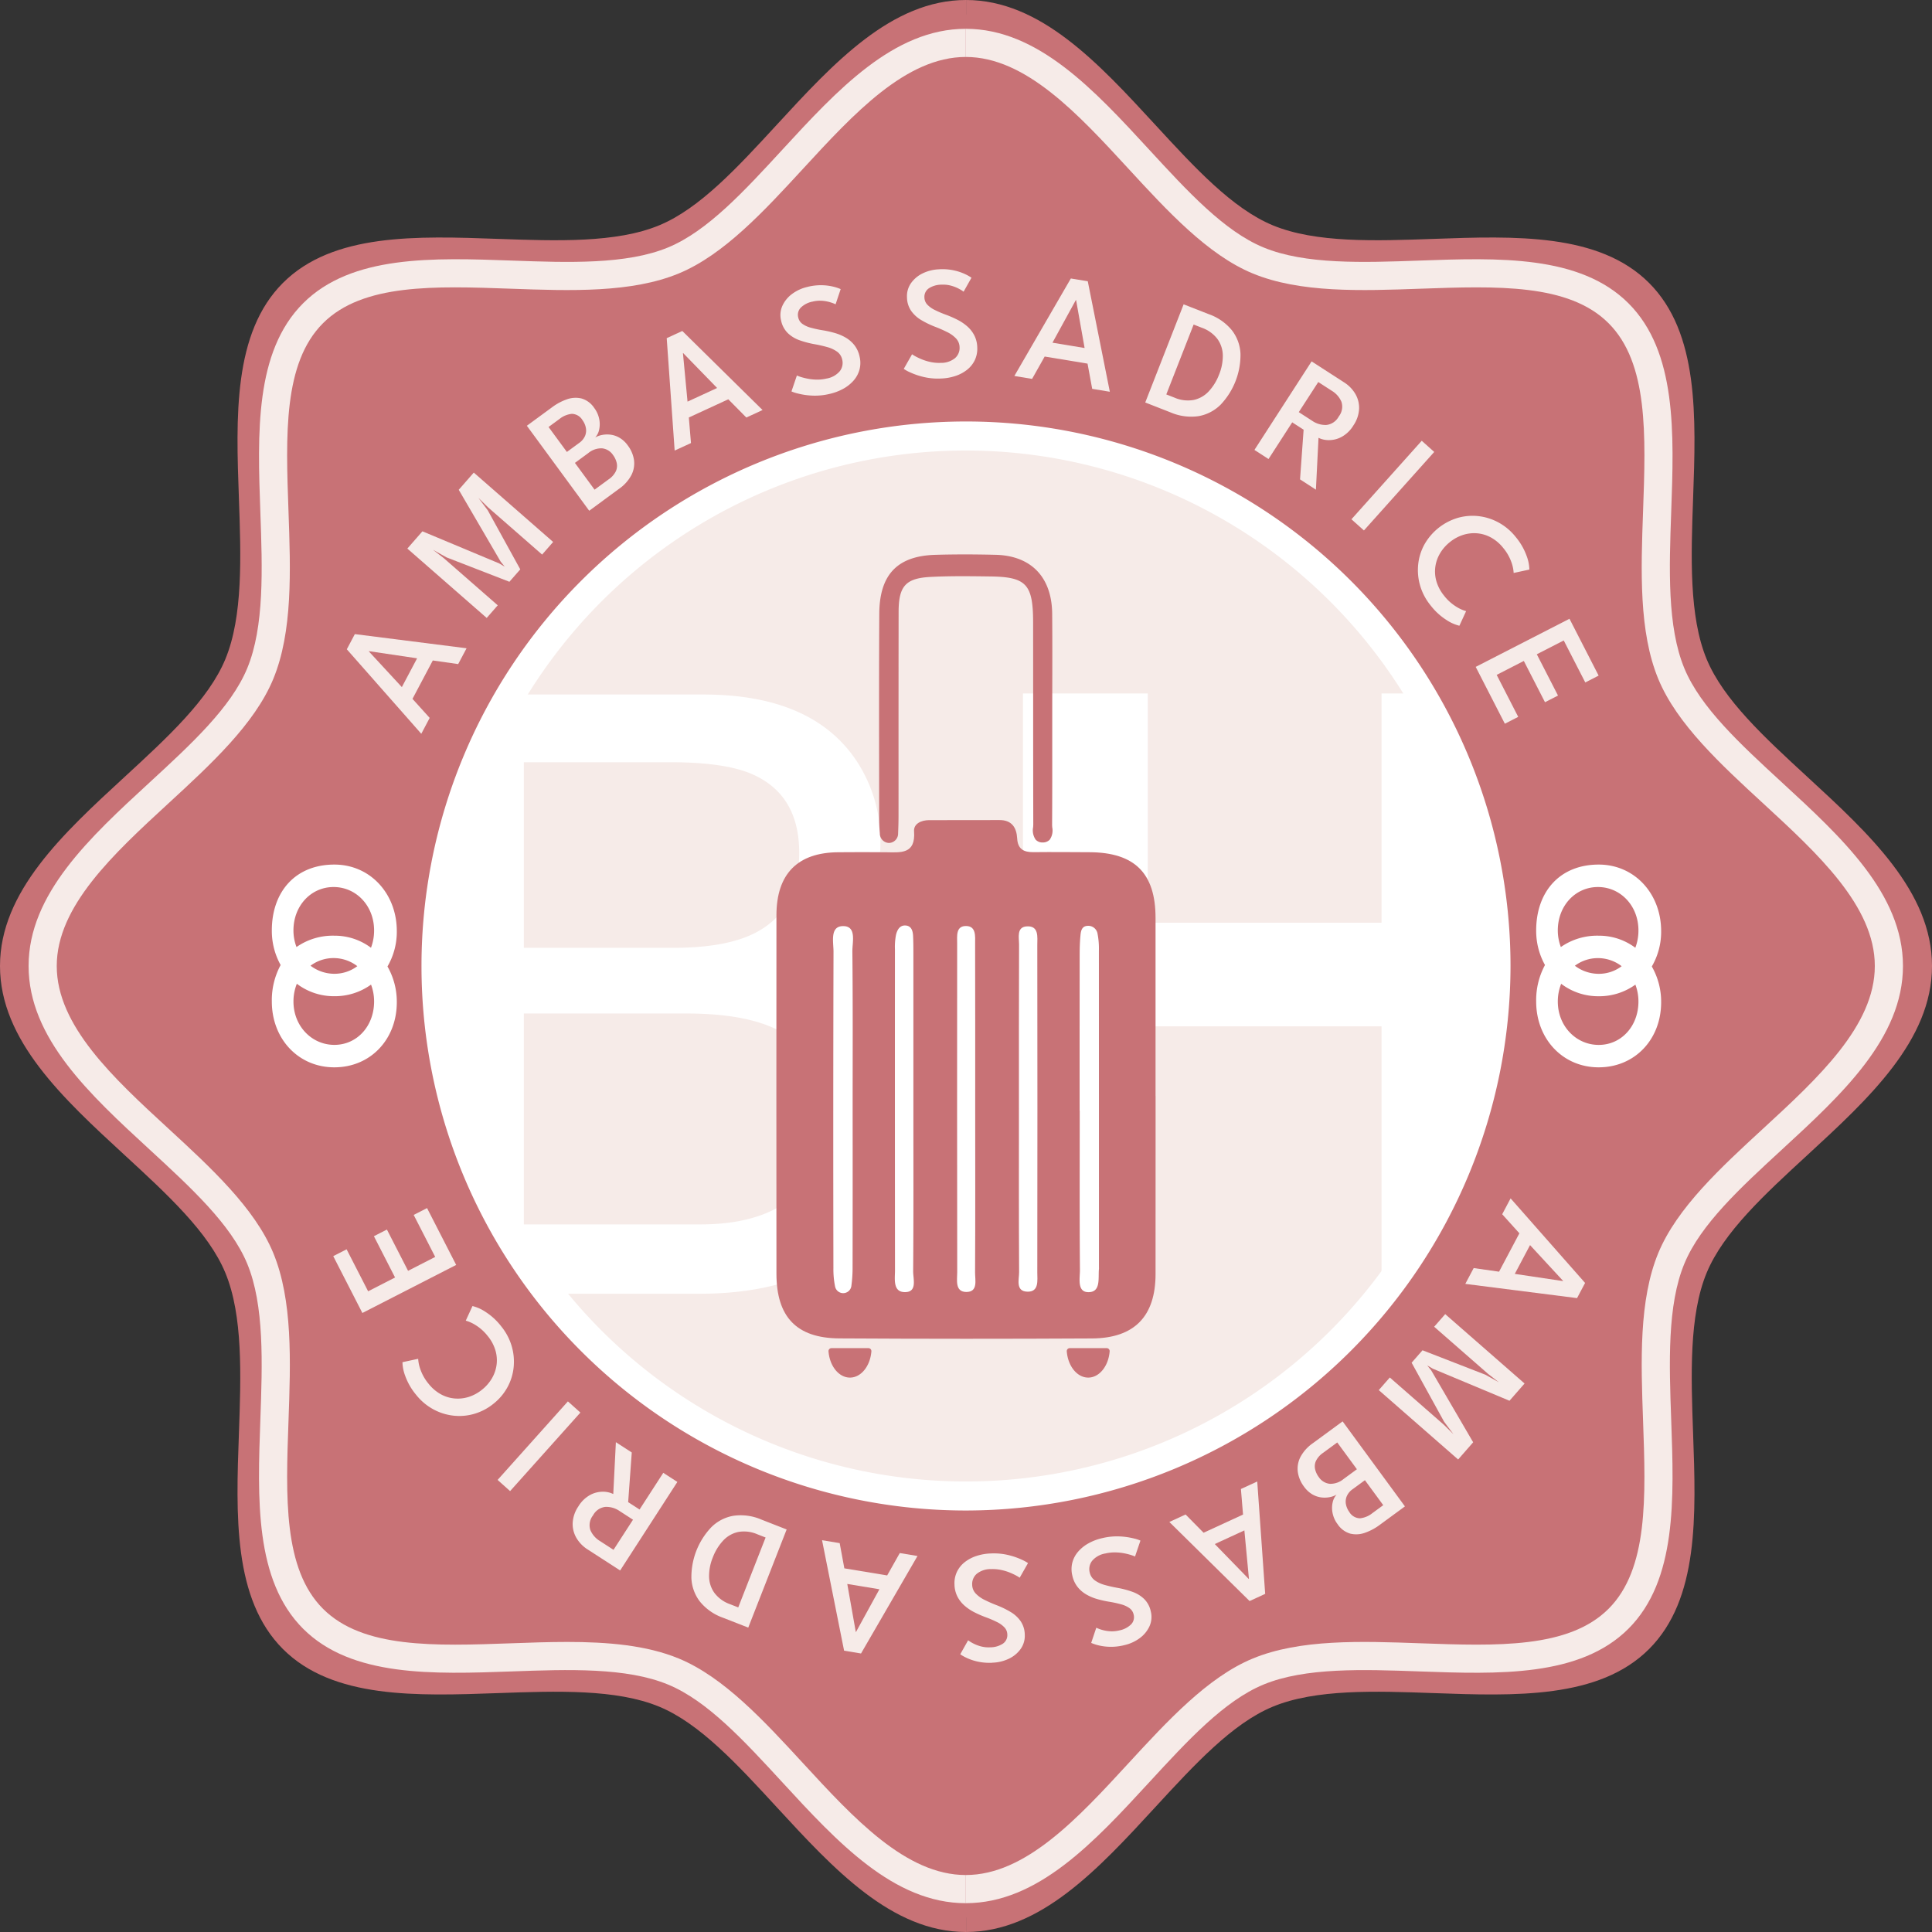
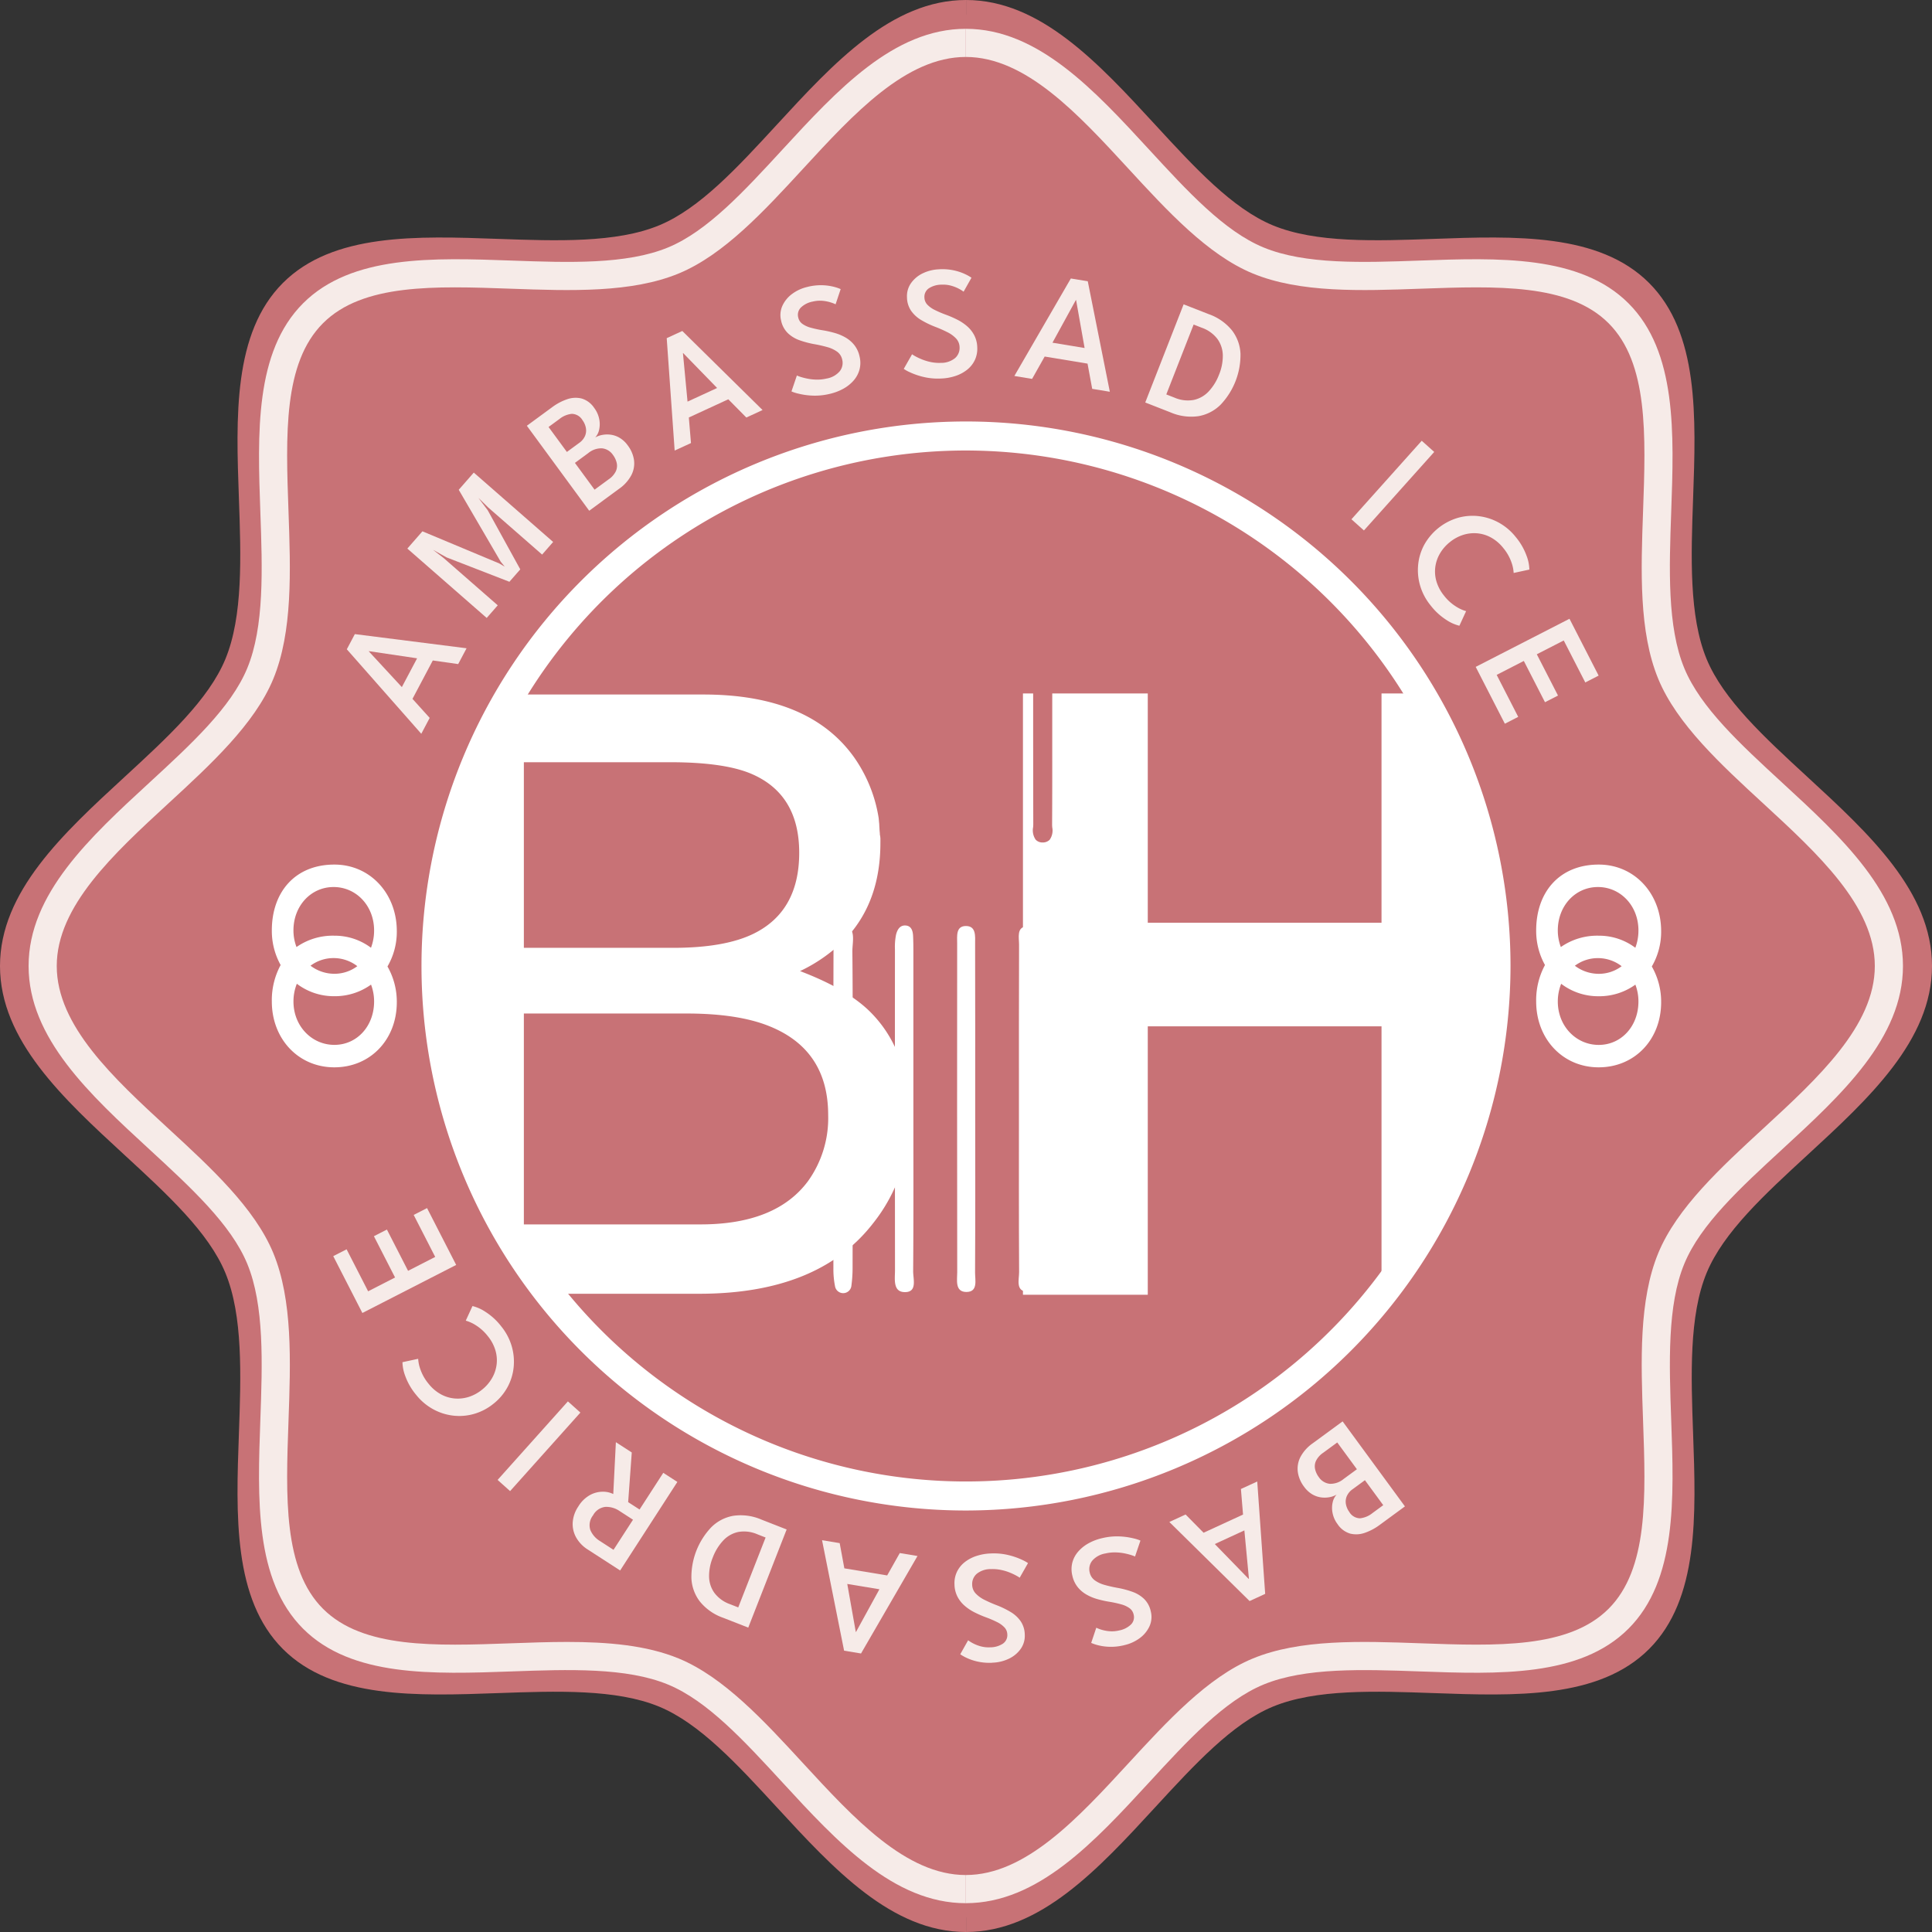
<svg xmlns="http://www.w3.org/2000/svg" id="logo-ambassadrice" width="428.472" height="428.47" viewBox="0 0 428.472 428.47">
  <rect x="0" y="0" width="428.472" height="428.47" fill="#333333" stroke="none" />
  <defs>
    <clipPath id="clip-path">
      <rect id="Rectangle_54" data-name="Rectangle 54" width="428.472" height="428.47" fill="none" />
    </clipPath>
    <clipPath id="clip-path-2">
      <path id="Tracé_116" data-name="Tracé 116" d="M50.917,168.7A117.543,117.543,0,1,0,168.46,51.157,117.545,117.545,0,0,0,50.917,168.7" transform="translate(-50.917 -51.157)" fill="none" />
    </clipPath>
  </defs>
  <g id="Groupe_106" data-name="Groupe 106">
    <g id="Groupe_105" data-name="Groupe 105" clip-path="url(#clip-path)">
      <path id="Tracé_108" data-name="Tracé 108" d="M423.73,212.711c0,26.137-40.3,44.073-49.724,66.8-9.77,23.56,5.675,64.655-12.083,82.411s-58.849,2.309-82.411,12.081c-22.728,9.424-40.662,49.724-66.8,49.724s-44.073-40.3-66.8-49.724c-23.562-9.771-64.655,5.673-82.411-12.081s-2.311-58.851-12.083-82.411c-9.424-22.73-49.724-40.666-49.724-66.8s40.3-44.071,49.724-66.8C61.189,122.35,45.745,81.254,63.5,63.5s58.849-2.309,82.411-12.081c22.728-9.424,40.662-49.724,66.8-49.724s44.071,40.3,66.8,49.724c23.562,9.771,64.655-5.675,82.413,12.081s2.311,58.851,12.081,82.411c9.426,22.73,49.724,40.664,49.724,66.8" transform="translate(1.523 1.523)" fill="#c87276" />
      <path id="Tracé_109" data-name="Tracé 109" d="M214.236,422.035c-13.669,0-25.62-12.981-37.177-25.535-8.909-9.678-18.12-19.684-28.391-23.943-7.415-3.073-16.326-3.806-25.564-3.806-4.241,0-8.55.156-12.814.308-17.429.625-33.89,1.214-42.991-7.886s-8.509-25.564-7.886-42.991c.486-13.549.988-27.558-3.5-38.378-4.258-10.269-14.265-19.482-23.942-28.39C19.418,239.856,6.436,227.9,6.436,214.235s12.981-25.619,25.537-37.177c9.677-8.909,19.684-18.12,23.942-28.39,4.486-10.82,3.985-24.83,3.5-38.378C58.79,92.861,58.2,76.4,67.3,67.3s25.564-8.51,42.991-7.887c13.545.486,27.558.988,38.378-3.5,10.269-4.258,19.48-14.265,28.39-23.942,11.557-12.554,23.509-25.537,37.177-25.537l.011,0V0l-.011,0c-16.491,0-29.415,14.039-41.912,27.615C163.5,37.2,155.163,46.253,146.2,49.969c-9.523,3.948-22.823,3.472-35.681,3.012-18.039-.646-36.691-1.314-47.773,9.766S52.337,92.482,52.983,110.52c.46,12.86.936,26.158-3.012,35.683-3.717,8.961-12.77,17.294-22.358,26.12C14.039,184.82,0,197.744,0,214.235s14.039,29.415,27.615,41.914c9.585,8.824,18.639,17.159,22.356,26.12,3.948,9.525,3.472,22.821,3.012,35.681-.648,18.039-1.316,36.691,9.766,47.773s29.734,10.412,47.773,9.766c12.858-.46,26.156-.936,35.681,3.014,8.961,3.715,17.3,12.77,26.122,22.356,12.5,13.574,25.421,27.613,41.912,27.613l.011,0v-6.435h-.011" transform="translate(0 -0.001)" fill="#c87276" />
      <path id="Tracé_110" data-name="Tracé 110" d="M154.709,400.857c8.826-9.585,17.159-18.639,26.122-22.356,9.523-3.948,22.823-3.472,35.683-3.012,18.041.646,36.689,1.314,47.771-9.768s10.412-29.732,9.766-47.771c-.46-12.86-.936-26.158,3.012-35.683,3.717-8.959,12.77-17.3,22.356-26.12,13.576-12.5,27.615-25.421,27.615-41.914s-14.039-29.413-27.613-41.91c-9.587-8.826-18.641-17.161-22.358-26.122-3.948-9.525-3.472-22.823-3.012-35.683.646-18.039,1.314-36.691-9.766-47.771s-29.732-10.413-47.773-9.768c-12.862.46-26.158.938-35.681-3.012-8.96-3.715-17.3-12.77-26.122-22.356C142.214,14.041,129.293.006,112.808,0V6.436c13.663.008,25.611,12.985,37.166,25.535,8.909,9.677,18.12,19.684,28.39,23.942,10.82,4.488,24.83,3.986,38.38,3.5,17.427-.625,33.89-1.214,42.991,7.886s8.508,25.562,7.886,42.991c-.486,13.549-.988,27.558,3.5,38.378,4.258,10.271,14.265,19.482,23.942,28.391,12.556,11.557,25.537,23.509,25.537,37.175s-12.981,25.62-25.537,37.179c-9.677,8.907-19.684,18.12-23.942,28.39-4.486,10.82-3.985,24.83-3.5,38.378.623,17.429,1.214,33.892-7.886,42.991s-25.564,8.508-42.991,7.886c-13.547-.484-27.56-.988-38.378,3.5-10.271,4.258-19.484,14.265-28.391,23.942-11.555,12.55-23.5,25.527-37.166,25.535v6.436c16.485-.006,29.406-14.041,41.9-27.613" transform="translate(101.439)" fill="#c87276" />
      <path id="Tracé_111" data-name="Tracé 111" d="M211.185,412.814c-13.26,0-24.855-12.6-36.068-24.773-8.643-9.39-17.581-19.1-27.544-23.229-7.194-2.982-15.841-3.692-24.8-3.692-4.114,0-8.3.15-12.432.3-16.909.606-32.879,1.178-41.709-7.652s-8.256-24.8-7.65-41.709c.471-13.144.957-26.735-3.394-37.232-4.133-9.963-13.84-18.9-23.227-27.544C22.176,236.067,9.583,224.472,9.583,211.212s12.594-24.857,24.773-36.07c9.39-8.643,19.1-17.579,23.229-27.544,4.351-10.5,3.865-24.088,3.394-37.232-.606-16.909-1.178-32.881,7.652-41.709s24.8-8.256,41.709-7.65c13.143.471,26.735.957,37.232-3.4,9.963-4.131,18.9-13.84,27.544-23.227C186.328,22.2,197.925,9.608,211.185,9.608l.011,0V3.365l-.011,0c-16,0-28.538,13.619-40.662,26.79-8.562,9.3-16.649,18.084-25.341,21.689-9.242,3.833-22.143,3.369-34.619,2.923-17.5-.627-35.6-1.276-46.347,9.475s-10.1,28.847-9.477,46.349c.448,12.476.91,25.377-2.921,34.617-3.607,8.693-12.391,16.78-21.691,25.341C16.957,182.672,3.338,195.211,3.338,211.212s13.619,28.538,26.79,40.662c9.3,8.562,18.082,16.649,21.689,25.341,3.831,9.24,3.369,22.141,2.921,34.619-.627,17.5-1.274,35.6,9.475,46.347s28.849,10.1,46.349,9.475c12.476-.446,25.377-.91,34.617,2.925,8.695,3.6,16.782,12.389,25.343,21.687,12.125,13.171,24.663,26.79,40.662,26.79l.011,0v-6.243h-.011" transform="translate(3.002 3.024)" fill="#f6ebe8" />
      <path id="Tracé_112" data-name="Tracé 112" d="M153.434,392.268c8.562-9.3,16.649-18.084,25.343-21.689,9.24-3.831,22.143-3.369,34.617-2.923,17.5.627,35.6,1.276,46.349-9.475s10.1-28.847,9.473-46.349c-.446-12.476-.908-25.377,2.923-34.617,3.6-8.693,12.391-16.78,21.689-25.341,13.171-12.125,26.79-24.663,26.79-40.664S307,182.673,293.83,170.549c-9.3-8.564-18.084-16.65-21.691-25.343-3.831-9.24-3.369-22.141-2.923-34.619.629-17.5,1.276-35.6-9.473-46.347s-28.847-10.1-46.349-9.475c-12.478.446-25.379.91-34.617-2.923-8.695-3.6-16.782-12.389-25.343-21.689C141.311,16.985,128.776,3.37,112.781,3.364V9.607c13.258.008,24.849,12.6,36.059,24.775,8.643,9.388,17.581,19.1,27.544,23.227,10.5,4.353,24.09,3.867,37.234,3.394,16.907-.6,32.879-1.178,41.709,7.652s8.256,24.8,7.65,41.709c-.471,13.145-.959,26.735,3.394,37.232,4.133,9.965,13.84,18.9,23.229,27.544,12.18,11.215,24.773,22.808,24.773,36.068s-12.594,24.857-24.775,36.07c-9.388,8.643-19.095,17.581-23.227,27.544-4.353,10.5-3.865,24.088-3.394,37.232.606,16.911,1.177,32.881-7.65,41.711s-24.8,8.254-41.709,7.65c-13.143-.471-26.737-.959-37.234,3.394-9.963,4.133-18.9,13.84-27.544,23.227-11.209,12.178-22.8,24.768-36.059,24.773v6.245c16-.006,28.53-13.621,40.653-26.789" transform="translate(101.415 3.025)" fill="#f6ebe8" />
-       <path id="Tracé_113" data-name="Tracé 113" d="M286,168.454A117.542,117.542,0,1,1,168.453,50.911,117.543,117.543,0,0,1,286,168.454" transform="translate(45.781 45.78)" fill="#f6ebe8" />
    </g>
  </g>
  <g id="Groupe_108" data-name="Groupe 108" transform="translate(96.703 97.159)">
    <g id="Groupe_107" data-name="Groupe 107" clip-path="url(#clip-path-2)">
      <path id="Tracé_114" data-name="Tracé 114" d="M51.884,81.1h57.461q23.494,0,33.421,13.931a32.064,32.064,0,0,1,5.829,19q0,12.575-7.147,20.626a34.962,34.962,0,0,1-10.676,7.781q10.222,3.891,15.289,8.776,8.957,8.683,8.957,23.974a36.908,36.908,0,0,1-8.1,23.25q-12.1,15.56-38.5,15.56H51.884Zm50.734,56.181q11.518,0,17.917-3.166,10.054-4.977,10.056-17.913,0-13.028-10.7-17.551-6.034-2.533-17.917-2.534H69.524V137.28Zm6.085,61.337q16.711,0,23.835-9.589a23.989,23.989,0,0,0,4.476-14.656q0-14.475-13.061-19.722-6.943-2.806-18.356-2.805H69.524v46.772Z" transform="translate(-50.047 -24.232)" fill="#fff" />
      <path id="Tracé_115" data-name="Tracé 115" d="M119.452,214.33V80.979h27.683v50.842h51.839V80.979H226.66V214.33H198.975V154.8H147.135V214.33Z" transform="translate(10.711 -24.34)" fill="#fff" />
    </g>
  </g>
  <g id="Groupe_110" data-name="Groupe 110">
    <g id="Groupe_109" data-name="Groupe 109" clip-path="url(#clip-path)">
      <path id="Tracé_117" data-name="Tracé 117" d="M169.978,290.737a120.76,120.76,0,1,1,120.76-120.76,120.9,120.9,0,0,1-120.76,120.76m0-235.084A114.324,114.324,0,1,0,284.3,169.977,114.452,114.452,0,0,0,169.978,55.653" transform="translate(44.258 44.257)" fill="#fff" />
-       <path id="Tracé_118" data-name="Tracé 118" d="M174.76,156.955q0,19.759-.008,39.519c-.017,9.339-4.695,14.2-14.1,14.25q-28.027.157-56.059-.011c-9.489-.068-13.912-4.782-13.919-14.352q-.031-39.75,0-79.5c.008-9.168,4.7-13.908,13.718-13.965,3.523-.023,7.048-.044,10.569,0,3.28.044,6.609.481,6.235-4.642-.125-1.685,1.6-2.469,3.3-2.477,5.208-.023,10.415,0,15.623-.019,2.758-.011,3.808,1.668,3.943,4.076s1.487,3.067,3.639,3.043c4.135-.047,8.271-.006,12.408.013,9.994.047,14.63,4.642,14.639,14.542q.02,19.759,0,39.519" transform="translate(81.523 86.111)" fill="#c87276" />
      <path id="Tracé_119" data-name="Tracé 119" d="M101.625,149.078c0-11.775.061-23.552-.059-35.327-.021-2.057,1.008-5.629-2.076-5.607-2.959.023-2.1,3.552-2.106,5.673q-.094,35.1-.023,70.2a19.186,19.186,0,0,0,.378,4.083,1.832,1.832,0,0,0,3.59-.042,29.7,29.7,0,0,0,.285-4.108q.031-17.435.011-34.87" transform="translate(87.469 97.245)" fill="#fff" />
      <path id="Tracé_120" data-name="Tracé 120" d="M126.078,149.127h.019c0,11.777-.044,23.554.046,35.329.013,1.821-.688,4.9,1.89,4.9,2.792,0,2.125-3.117,2.327-5.153.015-.152,0-.306,0-.458q0-35.1-.011-70.2a16.979,16.979,0,0,0-.293-3.639,2.091,2.091,0,0,0-2.317-1.783c-1.183.1-1.379,1.13-1.468,2.013-.152,1.517-.186,3.052-.188,4.581q-.02,17.207-.008,34.412" transform="translate(113.361 97.216)" fill="#fff" />
      <path id="Tracé_121" data-name="Tracé 121" d="M119.024,148.541c0,12.1-.032,24.2.038,36.306.01,1.645-.853,4.307,1.876,4.349,2.585.04,2.156-2.535,2.158-4.279q.051-36.306,0-72.613c0-1.74.4-4.256-2.287-4.129-2.376.11-1.751,2.505-1.757,4.061-.049,12.1-.027,24.2-.028,36.306" transform="translate(106.953 97.269)" fill="#fff" />
      <path id="Tracé_122" data-name="Tracé 122" d="M108.607,148.941q0-17.216,0-34.433c0-1.377,0-2.756-.066-4.131-.057-1.121-.378-2.245-1.709-2.306-1.291-.061-1.835,1.054-2.08,2.089a13.927,13.927,0,0,0-.234,3.189q-.017,35.582.013,71.162c0,1.9-.511,4.769,2.059,4.868,2.972.114,1.952-2.9,1.968-4.628.095-11.935.049-23.873.051-35.81" transform="translate(93.959 97.179)" fill="#fff" />
      <path id="Tracé_123" data-name="Tracé 123" d="M115.786,148.748c0-12.229.015-24.458-.019-36.689,0-1.6.27-3.888-1.975-3.926-2.353-.038-2,2.266-2.006,3.882q-.034,36.459.013,72.917c0,1.7-.543,4.336,2,4.361,2.663.025,1.951-2.646,1.958-4.315.065-12.075.034-24.152.029-36.23" transform="translate(100.49 97.235)" fill="#fff" />
      <path id="Tracé_124" data-name="Tracé 124" d="M141.057,125.271c-.015-.22-.029-.429-.029-.617.04-6.176.036-12.455.03-18.527l0-5.8q0-3.382.009-6.759c.011-5.134.023-10.442-.023-15.665-.072-8.117-4.649-12.886-12.556-13.076-4.828-.118-9.2-.116-13.361.006-8.427.245-12.375,4.391-12.428,13.05-.066,11.346-.053,22.88-.038,34.038q.009,5.874.011,11.752c0,.972.072,1.935.152,2.925a2.088,2.088,0,0,0,2.009,2.133h.006a2.074,2.074,0,0,0,2.036-2.127c.046-1.141.093-2.494.093-3.848q.006-7.8,0-15.608,0-14.851.019-29.7c.013-5.69,1.59-7.42,7.025-7.711,4.138-.222,8.376-.169,12.47-.12l.779.01c8.024.095,9.542,1.7,9.555,10.125q.011,9.042.009,18.081,0,13.372.027,26.751c0,.192-.015.406-.03.629a3.654,3.654,0,0,0,.553,2.782,2.036,2.036,0,0,0,1.523.631,2.147,2.147,0,0,0,1.582-.593,3.541,3.541,0,0,0,.577-2.763" transform="translate(92.304 58.215)" fill="#c87276" />
      <path id="Tracé_125" data-name="Tracé 125" d="M101.5,163.956c2.463,0,4.492-2.543,4.754-5.81a.656.656,0,0,0-.644-.72h-8.22a.656.656,0,0,0-.644.72c.262,3.267,2.29,5.81,4.754,5.81" transform="translate(86.998 141.561)" fill="#c87276" />
      <path id="Tracé_126" data-name="Tracé 126" d="M129.325,163.956c2.463,0,4.492-2.543,4.754-5.81a.656.656,0,0,0-.644-.72h-8.22a.656.656,0,0,0-.644.72c.262,3.267,2.29,5.81,4.754,5.81" transform="translate(112.015 141.561)" fill="#c87276" />
      <path id="Tracé_127" data-name="Tracé 127" d="M40.5,77.411l1.781-3.365L67.06,77.187,65.2,80.693l-5.629-.8-4.507,8.514,3.816,4.224-1.863,3.521ZM52.706,85.8l3.381-6.385L45.405,77.827l-.025.046Z" transform="translate(36.415 66.584)" fill="#f6ebe8" />
      <path id="Tracé_128" data-name="Tracé 128" d="M62.3,55.185,79.9,70.569l-2.446,2.8L65.464,62.892l-2.137-2.1,2.066,2.748,7.217,13.107L70.2,79.4,56.256,73.99l-3-1.681,2.37,1.835L67.614,84.621l-2.448,2.8-17.6-15.384,3.345-3.827,17.017,7.114,1.229.722-.891-1.107L58.965,59Z" transform="translate(42.774 49.624)" fill="#f6ebe8" />
      <path id="Tracé_129" data-name="Tracé 129" d="M61.522,52.653l5.625-4.127A12.224,12.224,0,0,1,70.374,46.8a5.716,5.716,0,0,1,3.244-.205,5.081,5.081,0,0,1,2.849,2.116,6.017,6.017,0,0,1,1.1,2.442,5.665,5.665,0,0,1-.011,2.361,3.7,3.7,0,0,1-.877,1.74,4.869,4.869,0,0,1,1.531-.562,5.888,5.888,0,0,1,1.89-.059,5.245,5.245,0,0,1,1.99.691,5.988,5.988,0,0,1,1.818,1.7,7.045,7.045,0,0,1,1.379,3.251,5.7,5.7,0,0,1-.579,3.312,8.662,8.662,0,0,1-2.76,3.067L75.352,71.5ZM70.4,58.461l2.712-1.99a3.718,3.718,0,0,0,1.329-1.6,3.1,3.1,0,0,0,.16-1.787,4.14,4.14,0,0,0-.727-1.65,2.82,2.82,0,0,0-2.385-1.424,5.234,5.234,0,0,0-2.739,1.145l-2.414,1.77Zm6.14,8.366,3.113-2.285a4.65,4.65,0,0,0,1.616-1.823,2.929,2.929,0,0,0,.179-1.835,4.7,4.7,0,0,0-.815-1.74A3.34,3.34,0,0,0,78.2,57.657a4.534,4.534,0,0,0-3.063,1.062l-2.955,2.169Z" transform="translate(55.322 41.771)" fill="#f6ebe8" />
      <path id="Tracé_130" data-name="Tracé 130" d="M77.854,40.242l3.457-1.593,17.8,17.534-3.6,1.66L91.511,53.8l-8.75,4.034.473,5.671L79.616,65.17Zm4.617,14.075,6.562-3.025L81.5,43.551l-.046.023Z" transform="translate(70.008 34.754)" fill="#f6ebe8" />
      <path id="Tracé_131" data-name="Tracé 131" d="M97.162,33.673a12.128,12.128,0,0,1,3.582-.349,11.562,11.562,0,0,1,2.562.424,9.388,9.388,0,0,1,1.189.424l-1.126,3.369a8,8,0,0,0-1.069-.414,8.5,8.5,0,0,0-1.791-.357,6.7,6.7,0,0,0-2.207.167,5.135,5.135,0,0,0-2.636,1.329,2.279,2.279,0,0,0-.577,2.214,2.345,2.345,0,0,0,.9,1.39,5.708,5.708,0,0,0,1.863.858,23.989,23.989,0,0,0,2.725.585,23.5,23.5,0,0,1,2.619.593,10.562,10.562,0,0,1,2.41,1.022,6.889,6.889,0,0,1,1.922,1.664,6.16,6.16,0,0,1,1.151,2.5,5.888,5.888,0,0,1,0,2.9,6.086,6.086,0,0,1-1.29,2.427,8.42,8.42,0,0,1-2.29,1.84,11.47,11.47,0,0,1-3.016,1.145,13.76,13.76,0,0,1-4.028.38A15.745,15.745,0,0,1,95,57.326a8.14,8.14,0,0,1-1.417-.463l1.2-3.531a7.565,7.565,0,0,0,.885.33,13.555,13.555,0,0,0,1.554.384,11.062,11.062,0,0,0,1.981.2,8.91,8.91,0,0,0,2.154-.236,4.914,4.914,0,0,0,2.948-1.639,3,3,0,0,0,.526-2.585,2.907,2.907,0,0,0-1.119-1.732,6.824,6.824,0,0,0-2.2-1.024,29.6,29.6,0,0,0-2.984-.672,20.42,20.42,0,0,1-3.191-.858,7.214,7.214,0,0,1-2.573-1.576,5.445,5.445,0,0,1-1.479-2.773,5.011,5.011,0,0,1,.285-3.274,6.749,6.749,0,0,1,2.159-2.638,9.044,9.044,0,0,1,3.438-1.561" transform="translate(81.946 29.945)" fill="#f6ebe8" />
      <path id="Tracé_132" data-name="Tracé 132" d="M113.447,31.448a12.09,12.09,0,0,1,3.584.336,11.571,11.571,0,0,1,2.435.9,9.3,9.3,0,0,1,1.086.642l-1.745,3.094a7.953,7.953,0,0,0-.971-.61,8.5,8.5,0,0,0-1.692-.689,6.663,6.663,0,0,0-2.2-.256,5.17,5.17,0,0,0-2.841.805,2.284,2.284,0,0,0-.986,2.066,2.347,2.347,0,0,0,.623,1.536,5.733,5.733,0,0,0,1.667,1.2,24,24,0,0,0,2.566,1.092,23.5,23.5,0,0,1,2.458,1.077,10.585,10.585,0,0,1,2.173,1.46,6.869,6.869,0,0,1,1.571,2,6.181,6.181,0,0,1,.659,2.668,5.931,5.931,0,0,1-.551,2.847,6.1,6.1,0,0,1-1.728,2.139,8.353,8.353,0,0,1-2.6,1.371,11.38,11.38,0,0,1-3.177.553,13.75,13.75,0,0,1-4.028-.391,15.812,15.812,0,0,1-2.917-1.026,8.032,8.032,0,0,1-1.3-.722l1.846-3.24a7.146,7.146,0,0,0,.807.492,13.31,13.31,0,0,0,1.451.672,11.173,11.173,0,0,0,1.909.568,9.021,9.021,0,0,0,2.159.177,4.895,4.895,0,0,0,3.2-1.05,3,3,0,0,0,1.008-2.439,2.9,2.9,0,0,0-.771-1.911,6.8,6.8,0,0,0-1.968-1.424,29.656,29.656,0,0,0-2.8-1.225,20.316,20.316,0,0,1-2.968-1.449,7.227,7.227,0,0,1-2.228-2.034,5.433,5.433,0,0,1-.927-3,5,5,0,0,1,.9-3.162,6.757,6.757,0,0,1,2.621-2.178,9.044,9.044,0,0,1,3.671-.881" transform="translate(94.898 28.268)" fill="#f6ebe8" />
      <path id="Tracé_133" data-name="Tracé 133" d="M130.974,32.519l3.757.621,4.892,24.5-3.912-.646L134.678,51.4l-9.506-1.569-2.792,4.959-3.931-.65ZM126.9,46.761l7.128,1.178L132.14,37.307l-.053-.009Z" transform="translate(106.512 29.242)" fill="#f6ebe8" />
      <path id="Tracé_134" data-name="Tracé 134" d="M142.247,35.537l5.557,2.175A11.584,11.584,0,0,1,153,41.351a9.17,9.17,0,0,1,1.857,5.166,16.07,16.07,0,0,1-4.4,11.268,9.164,9.164,0,0,1-4.866,2.545,11.544,11.544,0,0,1-6.3-.849l-5.557-2.175Zm2.22,4.482-6.064,15.5,1.814.71a7.405,7.405,0,0,0,4.258.515,6.385,6.385,0,0,0,3.308-1.871,11.355,11.355,0,0,0,2.3-3.7,11,11,0,0,0,.855-4.277,6.39,6.39,0,0,0-1.17-3.643,7.437,7.437,0,0,0-3.491-2.524Z" transform="translate(120.254 31.956)" fill="#f6ebe8" />
-       <path id="Tracé_135" data-name="Tracé 135" d="M159.164,42.2l7.213,4.659a7.556,7.556,0,0,1,2.5,2.575,6.109,6.109,0,0,1,.817,3.32,7.159,7.159,0,0,1-1.253,3.639,7.017,7.017,0,0,1-2.649,2.568,5.913,5.913,0,0,1-2.834.7,5.115,5.115,0,0,1-2.262-.511l-.576,11.5L156.6,68.368l.792-11.017-2.528-1.633-5.255,8.136-3.124-2.019Zm-2.843,11.255,2.974,1.922a5.181,5.181,0,0,0,3.158.921,3.554,3.554,0,0,0,2.733-1.88,3.5,3.5,0,0,0,.6-3.242,5.238,5.238,0,0,0-2.144-2.459l-3-1.939Z" transform="translate(131.719 37.948)" fill="#f6ebe8" />
      <rect id="Rectangle_55" data-name="Rectangle 55" width="23.374" height="3.718" transform="matrix(0.667, -0.745, 0.745, 0.667, 299.717, 115.163)" fill="#f6ebe8" />
      <path id="Tracé_136" data-name="Tracé 136" d="M171.372,77.942a10.187,10.187,0,0,0,2.646,2.406,8.3,8.3,0,0,0,2.243,1.027l-1.489,3.236a9.008,9.008,0,0,1-2.858-1.271,13.814,13.814,0,0,1-3.536-3.248,12.483,12.483,0,0,1-2.3-4.332,12.243,12.243,0,0,1-.452-4.653,11.721,11.721,0,0,1,1.348-4.444,12.617,12.617,0,0,1,7.445-5.973,11.868,11.868,0,0,1,4.646-.378,12.193,12.193,0,0,1,4.459,1.44,12.477,12.477,0,0,1,3.745,3.183,13.844,13.844,0,0,1,2.4,4.155,9.054,9.054,0,0,1,.621,3.065l-3.483.752A8.235,8.235,0,0,0,186.3,70.5a10.2,10.2,0,0,0-1.776-3.105,9.076,9.076,0,0,0-2.668-2.308,7.78,7.78,0,0,0-3.069-.967,8.035,8.035,0,0,0-3.166.34,8.924,8.924,0,0,0-2.953,1.6,9.049,9.049,0,0,0-2.22,2.553,7.992,7.992,0,0,0-1.024,3.024,7.76,7.76,0,0,0,.277,3.2,9.1,9.1,0,0,0,1.675,3.107" transform="translate(148.886 54.162)" fill="#f6ebe8" />
      <path id="Tracé_137" data-name="Tracé 137" d="M193.119,72.255l6.465,12.605-2.961,1.519-4.777-9.312-5.973,3.063,4.7,9.154-2.885,1.478-4.695-9.154L176.972,84.7l4.777,9.312-2.963,1.519-6.465-12.605Z" transform="translate(154.955 64.973)" fill="#f6ebe8" />
-       <path id="Tracé_138" data-name="Tracé 138" d="M197.673,158.69l-1.783,3.365L171.107,158.9l1.857-3.506,5.629.8,4.509-8.512-3.814-4.226,1.865-3.521ZM185.465,150.3l-3.383,6.383,10.679,1.592.027-.047Z" transform="translate(153.863 125.836)" fill="#f6ebe8" />
-       <path id="Tracé_139" data-name="Tracé 139" d="M178.6,185.691,161,170.305l2.448-2.8,11.984,10.48,2.137,2.1-2.066-2.748-7.217-13.107,2.414-2.76,13.94,5.417,3,1.681-2.37-1.837-11.984-10.478,2.448-2.8,17.6,15.386-3.346,3.825-17.017-7.116-1.227-.72.889,1.107,9.3,15.942Z" transform="translate(144.779 137.99)" fill="#f6ebe8" />
      <path id="Tracé_140" data-name="Tracé 140" d="M175.329,184.83l-5.625,4.125a12.2,12.2,0,0,1-3.229,1.721,5.7,5.7,0,0,1-3.244.2,5.071,5.071,0,0,1-2.847-2.116,5.977,5.977,0,0,1-1.1-2.442,5.631,5.631,0,0,1,.013-2.361,3.706,3.706,0,0,1,.876-1.74,4.851,4.851,0,0,1-1.531.562,5.889,5.889,0,0,1-1.89.057,5.267,5.267,0,0,1-1.99-.691,6.052,6.052,0,0,1-1.816-1.7,7.033,7.033,0,0,1-1.375-3.253,5.69,5.69,0,0,1,.579-3.312,8.7,8.7,0,0,1,2.758-3.065l6.6-4.839Zm-15.01-14.18-3.113,2.283a4.644,4.644,0,0,0-1.616,1.821,2.938,2.938,0,0,0-.182,1.837,4.665,4.665,0,0,0,.817,1.74,3.345,3.345,0,0,0,2.431,1.489,4.531,4.531,0,0,0,3.063-1.062l2.957-2.167Zm6.136,8.368-2.712,1.99a3.69,3.69,0,0,0-1.329,1.6,3.1,3.1,0,0,0-.161,1.787,4.148,4.148,0,0,0,.727,1.652,2.819,2.819,0,0,0,2.384,1.424,5.269,5.269,0,0,0,2.742-1.143l2.412-1.77Z" transform="translate(136.253 149.253)" fill="#f6ebe8" />
      <path id="Tracé_141" data-name="Tracé 141" d="M157.8,197.921l-3.457,1.593-17.794-17.536,3.6-1.662,3.992,4.049,8.748-4.032-.469-5.671L156.04,173Zm-4.615-14.075-6.562,3.024,7.527,7.743.049-.023Z" transform="translate(122.787 155.562)" fill="#f6ebe8" />
      <path id="Tracé_142" data-name="Tracé 142" d="M136.821,203.535a12.052,12.052,0,0,1-3.582.348,11.432,11.432,0,0,1-2.56-.424,9.477,9.477,0,0,1-1.191-.424l1.128-3.371a7.881,7.881,0,0,0,1.069.418,8.482,8.482,0,0,0,1.791.355,6.7,6.7,0,0,0,2.207-.165,5.151,5.151,0,0,0,2.636-1.329,2.28,2.28,0,0,0,.577-2.216,2.346,2.346,0,0,0-.9-1.388,5.668,5.668,0,0,0-1.863-.858,23.553,23.553,0,0,0-2.725-.587,23.081,23.081,0,0,1-2.619-.593,10.52,10.52,0,0,1-2.41-1.024,6.819,6.819,0,0,1-1.92-1.662,6.147,6.147,0,0,1-1.151-2.5,5.9,5.9,0,0,1,0-2.9,6.058,6.058,0,0,1,1.291-2.425,8.419,8.419,0,0,1,2.29-1.84,11.352,11.352,0,0,1,3.016-1.143,13.829,13.829,0,0,1,4.028-.382,15.893,15.893,0,0,1,3.06.454,8.2,8.2,0,0,1,1.417.463l-1.2,3.531a7.432,7.432,0,0,0-.885-.33,13.984,13.984,0,0,0-1.552-.386,11.069,11.069,0,0,0-1.983-.194,8.931,8.931,0,0,0-2.154.236,4.9,4.9,0,0,0-2.946,1.637,3,3,0,0,0-.528,2.587,2.9,2.9,0,0,0,1.119,1.73,6.825,6.825,0,0,0,2.2,1.026q1.333.379,2.982.672a20.212,20.212,0,0,1,3.191.86,7.193,7.193,0,0,1,2.573,1.574,5.429,5.429,0,0,1,1.48,2.775,5,5,0,0,1-.287,3.274,6.744,6.744,0,0,1-2.159,2.636,9.044,9.044,0,0,1-3.438,1.561" transform="translate(112.513 161.324)" fill="#f6ebe8" />
      <path id="Tracé_143" data-name="Tracé 143" d="M119.842,205.639a12.085,12.085,0,0,1-3.584-.338,11.506,11.506,0,0,1-2.433-.9,9.4,9.4,0,0,1-1.088-.642l1.747-3.1a7.679,7.679,0,0,0,.97.612,8.449,8.449,0,0,0,1.692.691,6.76,6.76,0,0,0,2.2.256,5.16,5.16,0,0,0,2.841-.805,2.283,2.283,0,0,0,.988-2.064,2.348,2.348,0,0,0-.625-1.536,5.686,5.686,0,0,0-1.666-1.2,23.592,23.592,0,0,0-2.566-1.094,23.114,23.114,0,0,1-2.458-1.079,10.5,10.5,0,0,1-2.171-1.462,6.805,6.805,0,0,1-1.571-2,6.19,6.19,0,0,1-.657-2.67,5.913,5.913,0,0,1,.551-2.847,6.078,6.078,0,0,1,1.728-2.137,8.392,8.392,0,0,1,2.6-1.369,11.337,11.337,0,0,1,3.179-.553,13.816,13.816,0,0,1,4.028.391,15.941,15.941,0,0,1,2.917,1.027,8.3,8.3,0,0,1,1.3.722l-1.846,3.242a6.807,6.807,0,0,0-.807-.494,14.031,14.031,0,0,0-1.451-.674,11.175,11.175,0,0,0-1.909-.566,8.913,8.913,0,0,0-2.159-.179,4.909,4.909,0,0,0-3.2,1.048,3,3,0,0,0-1.008,2.439,2.89,2.89,0,0,0,.769,1.911,6.8,6.8,0,0,0,1.968,1.426,29.821,29.821,0,0,0,2.8,1.225,20.13,20.13,0,0,1,2.969,1.451,7.188,7.188,0,0,1,2.228,2.036,5.429,5.429,0,0,1,.927,3,5,5,0,0,1-.9,3.16,6.744,6.744,0,0,1-2.621,2.178,9.043,9.043,0,0,1-3.671.879" transform="translate(100.223 163.118)" fill="#f6ebe8" />
      <path id="Tracé_144" data-name="Tracé 144" d="M104.636,204.975l-3.755-.621-4.889-24.5,3.912.646,1.033,5.593,9.5,1.571,2.794-4.961,3.931.651Zm4.078-14.242-7.128-1.178,1.886,10.632.053.01Z" transform="translate(86.319 161.729)" fill="#f6ebe8" />
      <path id="Tracé_145" data-name="Tracé 145" d="M93.351,201.866l-5.557-2.175A11.556,11.556,0,0,1,82.6,196.05a9.148,9.148,0,0,1-1.857-5.166,16.06,16.06,0,0,1,4.4-11.266,9.137,9.137,0,0,1,4.866-2.545,11.546,11.546,0,0,1,6.3.851l5.557,2.175Zm-2.22-4.482,6.068-15.5-1.814-.71a7.391,7.391,0,0,0-4.258-.517,6.37,6.37,0,0,0-3.308,1.871,11.333,11.333,0,0,0-2.3,3.7,10.93,10.93,0,0,0-.857,4.277,6.357,6.357,0,0,0,1.17,3.643,7.436,7.436,0,0,0,3.489,2.528Z" transform="translate(72.594 159.1)" fill="#f6ebe8" />
      <path id="Tracé_146" data-name="Tracé 146" d="M77.4,196.856l-7.211-4.663a7.556,7.556,0,0,1-2.5-2.575,6.114,6.114,0,0,1-.815-3.322,7.151,7.151,0,0,1,1.255-3.639,7.011,7.011,0,0,1,2.649-2.566,5.913,5.913,0,0,1,2.834-.7,5.114,5.114,0,0,1,2.262.515l.579-11.5,3.525,2.279-.8,11.017,2.528,1.635,5.259-8.134,3.124,2.019ZM80.251,185.6l-2.974-1.924a5.172,5.172,0,0,0-3.156-.921,3.539,3.539,0,0,0-2.733,1.88,3.488,3.488,0,0,0-.6,3.24,5.225,5.225,0,0,0,2.142,2.459l3,1.943Z" transform="translate(60.134 151.437)" fill="#f6ebe8" />
      <rect id="Rectangle_56" data-name="Rectangle 56" width="23.375" height="3.719" transform="translate(110.356 328.211) rotate(-48.167)" fill="#f6ebe8" />
      <path id="Tracé_147" data-name="Tracé 147" d="M65.924,159.183a10.2,10.2,0,0,0-2.646-2.408,8.219,8.219,0,0,0-2.241-1.026l1.489-3.238a9.052,9.052,0,0,1,2.858,1.271,13.824,13.824,0,0,1,3.534,3.25,12.471,12.471,0,0,1,2.294,4.334,12.243,12.243,0,0,1,.452,4.653,11.674,11.674,0,0,1-1.352,4.442,11.976,11.976,0,0,1-3.128,3.713,12.152,12.152,0,0,1-4.319,2.258,11.828,11.828,0,0,1-4.646.376,12.148,12.148,0,0,1-4.457-1.44,12.482,12.482,0,0,1-3.743-3.185,13.813,13.813,0,0,1-2.4-4.157A9.081,9.081,0,0,1,47,164.96l3.483-.75A8.284,8.284,0,0,0,51,166.622a10.174,10.174,0,0,0,1.776,3.105,9.083,9.083,0,0,0,2.668,2.309,7.762,7.762,0,0,0,3.067.967,8.045,8.045,0,0,0,3.168-.336,8.959,8.959,0,0,0,2.953-1.6,9.054,9.054,0,0,0,2.22-2.553,8,8,0,0,0,1.026-3.024,7.732,7.732,0,0,0-.277-3.2,9.067,9.067,0,0,0-1.673-3.107" transform="translate(42.258 137.141)" fill="#f6ebe8" />
      <path id="Tracé_148" data-name="Tracé 148" d="M45.375,164.336l-6.461-12.607,2.963-1.517,4.773,9.314,5.973-3.062-4.691-9.156,2.883-1.478,4.693,9.156,6.019-3.084-4.773-9.314,2.963-1.517,6.461,12.607Z" transform="translate(34.992 126.854)" fill="#f6ebe8" />
      <path id="Tracé_149" data-name="Tracé 149" d="M207.1,115.715c0-8.309-5.9-14.757-13.843-14.757-8.71,0-13.872,6.095-13.872,14.6a15.567,15.567,0,0,0,1.954,7.677,16.409,16.409,0,0,0-1.954,8.089c0,8.307,5.9,14.6,13.857,14.6,8.022,0,13.859-6.191,13.859-14.436a15.762,15.762,0,0,0-2.07-7.929,15.3,15.3,0,0,0,2.07-7.836m-14.018-9.785c5.01,0,8.983,4.157,8.983,9.625a10.744,10.744,0,0,1-.691,3.844,13.382,13.382,0,0,0-8.117-2.676,14.056,14.056,0,0,0-8.4,2.518,10.332,10.332,0,0,1-.676-3.686c0-5.468,3.89-9.625,8.9-9.625m5.259,17.558a8.379,8.379,0,0,1-5.084,1.69,8.755,8.755,0,0,1-5.291-1.791,8.506,8.506,0,0,1,5.116-1.692,8.609,8.609,0,0,1,5.259,1.793m-5.084,17.456c-5.014,0-9.074-4.155-9.074-9.623a10.586,10.586,0,0,1,.746-3.933,13.551,13.551,0,0,0,8.313,2.763,13.707,13.707,0,0,0,8.144-2.573,10.483,10.483,0,0,1,.68,3.743c0,5.468-3.8,9.623-8.809,9.623" transform="translate(161.302 90.784)" fill="#fff" />
      <path id="Tracé_150" data-name="Tracé 150" d="M59.459,115.715c0-8.309-5.9-14.757-13.845-14.757-8.708,0-13.872,6.095-13.872,14.6a15.567,15.567,0,0,0,1.954,7.677,16.43,16.43,0,0,0-1.954,8.089c0,8.307,5.9,14.6,13.859,14.6,8.02,0,13.859-6.191,13.859-14.436a15.782,15.782,0,0,0-2.07-7.929,15.3,15.3,0,0,0,2.07-7.836m-14.02-9.785c5.012,0,8.983,4.157,8.983,9.625a10.786,10.786,0,0,1-.689,3.844,13.387,13.387,0,0,0-8.119-2.676,14.041,14.041,0,0,0-8.4,2.518,10.332,10.332,0,0,1-.678-3.686c0-5.468,3.89-9.625,8.9-9.625M50.7,123.488a8.4,8.4,0,0,1-5.086,1.69,8.755,8.755,0,0,1-5.291-1.791,8.514,8.514,0,0,1,5.117-1.692,8.615,8.615,0,0,1,5.261,1.793m-5.086,17.456c-5.012,0-9.074-4.155-9.074-9.623a10.548,10.548,0,0,1,.748-3.933,13.547,13.547,0,0,0,8.313,2.763,13.714,13.714,0,0,0,8.142-2.573,10.482,10.482,0,0,1,.68,3.743c0,5.468-3.8,9.623-8.809,9.623" transform="translate(28.543 90.784)" fill="#fff" />
    </g>
  </g>
</svg>